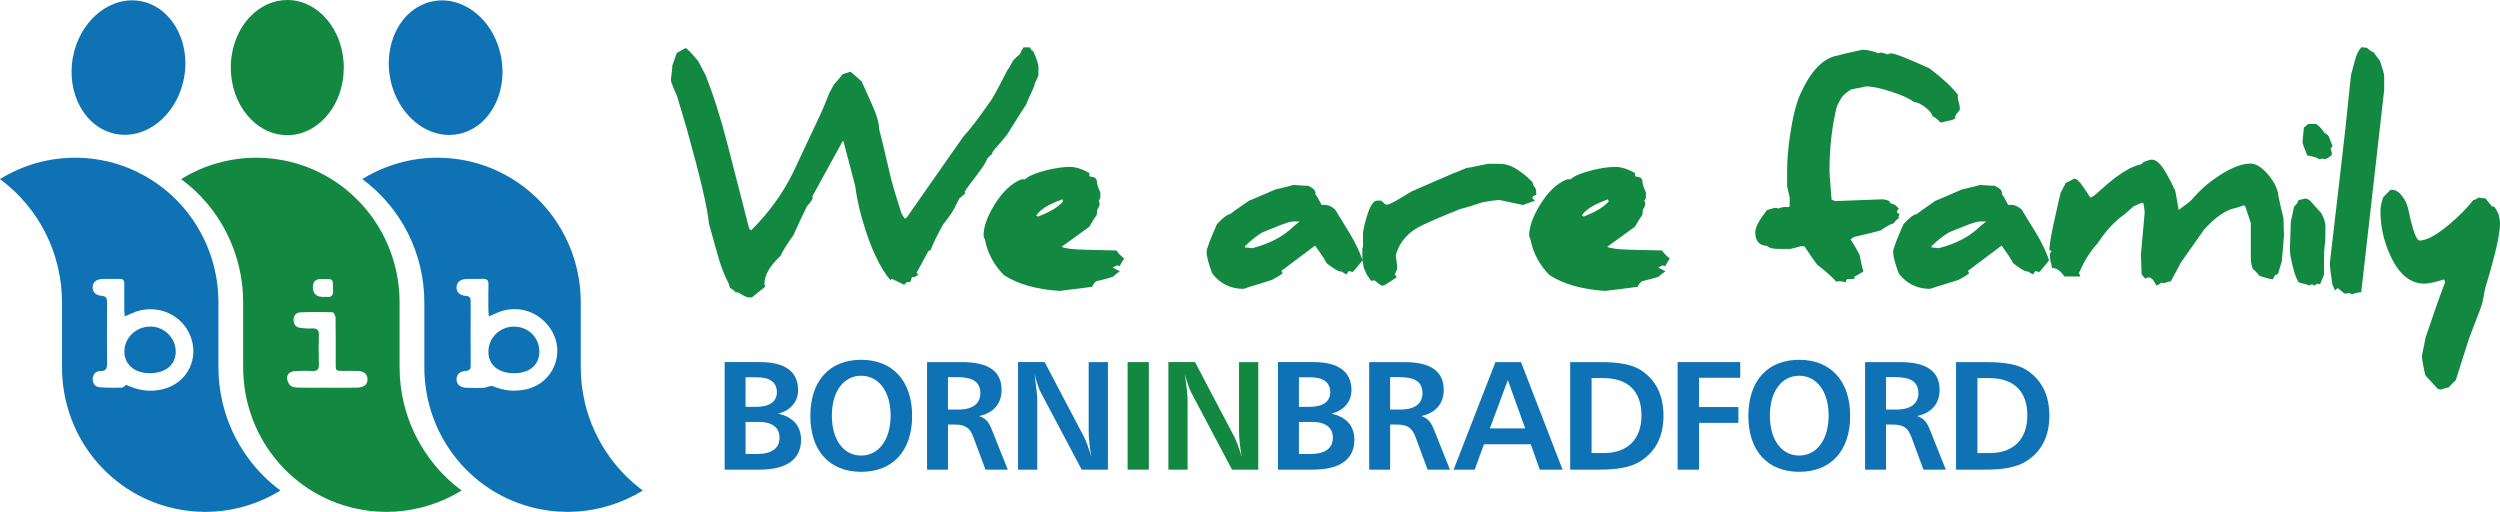
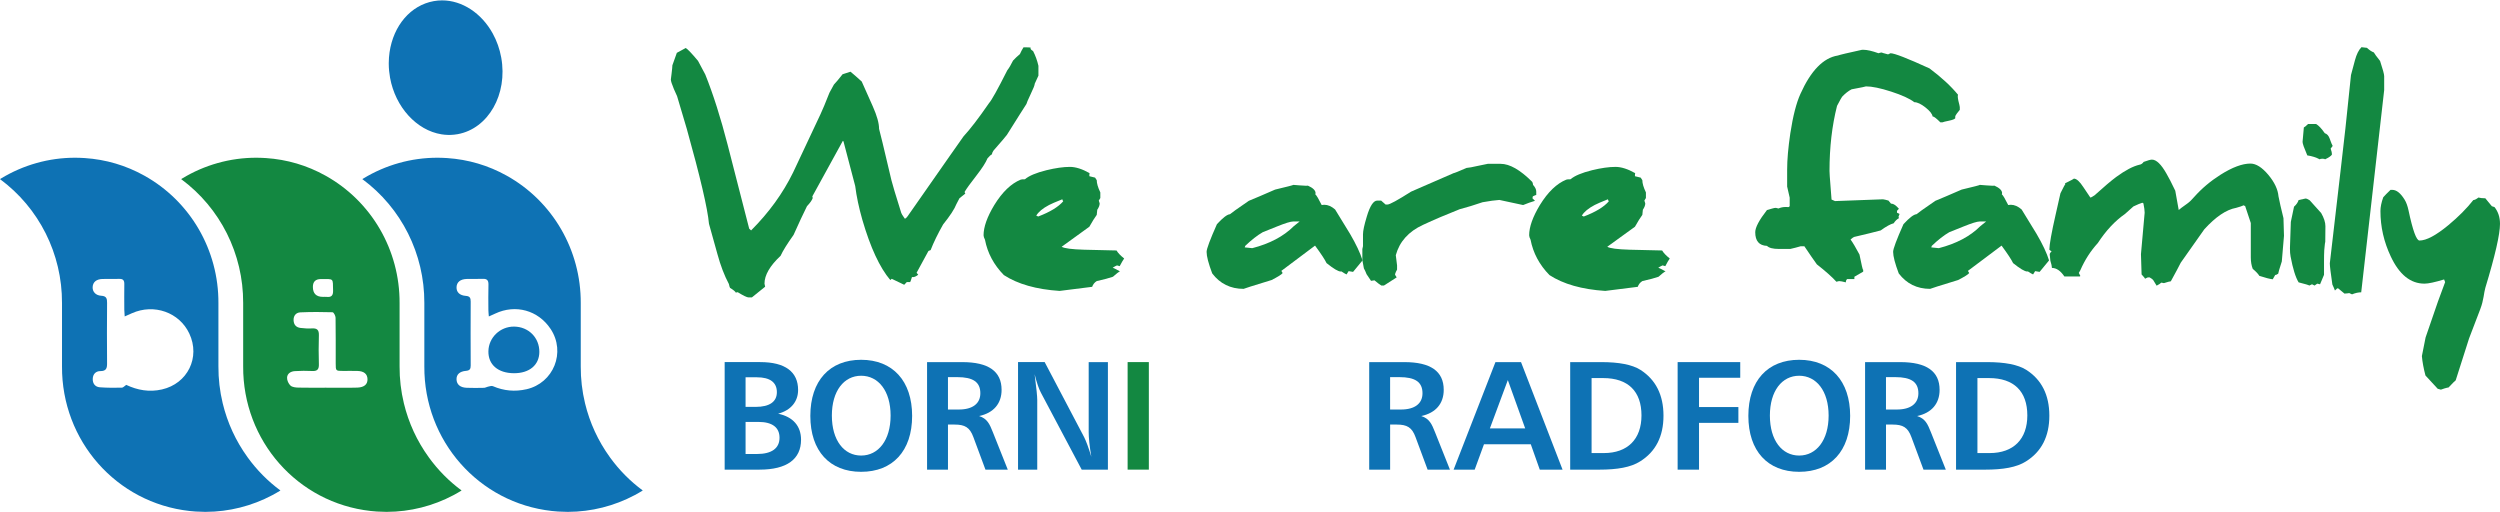
<svg xmlns="http://www.w3.org/2000/svg" id="Layer_1" version="1.1" viewBox="0 0 400 81.894">
  <defs>
    <style> .st0 { fill: #138841; } .st1 { fill: #0e72b4; } </style>
  </defs>
  <g>
    <path class="st1" d="M121.646,57.936c3.992,0,6.05,1.561,6.05,4.463,0,1.835-1.141,3.247-3.199,3.794,2.383.494,3.67,1.982,3.67,4.164,0,3.1-2.256,4.785-6.643,4.785h-5.579v-17.207h5.7ZM119.292,65.102h1.612c2.256,0,3.396-.844,3.396-2.355,0-1.561-1.09-2.38-3.199-2.38h-1.81v4.734ZM119.292,72.64h1.81c2.38,0,3.622-.918,3.622-2.603,0-1.637-1.143-2.53-3.374-2.53h-2.058s0,5.133-0,5.133Z" />
    <path class="st1" d="M145.941,66.542c0,5.627-3.122,8.949-8.156,8.949-5.031,0-8.131-3.323-8.131-8.949,0-5.629,3.1-8.975,8.131-8.975,5.034,0,8.156,3.371,8.156,8.975M133.098,66.491c0,3.967,1.934,6.397,4.687,6.397s4.712-2.456,4.712-6.397-1.959-6.372-4.712-6.372-4.687,2.431-4.687,6.372" />
    <path class="st1" d="M153.956,57.938c4.19,0,6.298,1.462,6.298,4.438,0,2.182-1.265,3.693-3.597,4.19,1.316.421,1.685,1.29,2.208,2.603l2.38,5.977h-3.571l-1.934-5.209c-.57-1.561-1.364-2.007-2.998-2.007h-1.067v7.216h-3.345v-17.207h5.627l0-0ZM151.675,65.524h1.736c2.23,0,3.444-.965,3.444-2.603,0-1.81-1.189-2.58-3.693-2.58h-1.488v5.183Z" />
    <path class="st1" d="M167.149,57.937l6.321,12.024c.299.596.694,1.637,1.141,3.125-.296-1.762-.421-3.075-.421-3.944v-11.205h3.075v17.207h-4.192l-6.519-12.298c-.322-.596-.669-1.587-1.016-2.976.296,2.23.421,3.594.421,4.116v11.157h-3.074v-17.207h4.266l-0.0 0Z" />
-     <path class="st1" d="M210.182,57.936c3.992,0,6.05,1.561,6.05,4.463,0,1.835-1.141,3.247-3.199,3.794,2.38.494,3.67,1.982,3.67,4.164,0,3.1-2.256,4.785-6.646,4.785h-5.579v-17.207h5.703ZM207.828,65.102h1.612c2.256,0,3.396-.844,3.396-2.355,0-1.561-1.093-2.38-3.199-2.38h-1.81v4.734ZM207.828,72.64h1.81c2.38,0,3.619-.918,3.619-2.603,0-1.637-1.141-2.53-3.371-2.53h-2.058v5.133Z" />
    <path class="st1" d="M224.7,57.938c4.19,0,6.296,1.462,6.296,4.438,0,2.182-1.262,3.693-3.594,4.19,1.316.421,1.685,1.29,2.208,2.603l2.38,5.977h-3.571l-1.934-5.209c-.57-1.561-1.364-2.007-2.998-2.007h-1.067v7.216h-3.348v-17.207h5.629l0-0ZM222.419,65.524h1.736c2.23,0,3.444-.965,3.444-2.603,0-1.81-1.189-2.58-3.693-2.58h-1.488v5.183Z" />
    <path class="st1" d="M243.363,57.936l6.646,17.207h-3.645l-1.44-4.065h-7.487l-1.488,4.065h-3.371l6.694-17.207h4.091ZM238.38,68.549h5.652l-2.778-7.736-2.874,7.736h0Z" />
    <path class="st1" d="M256.166,57.937c2.877,0,4.96.398,6.298,1.239,2.453,1.564,3.693,4.017,3.693,7.34,0,3.298-1.239,5.751-3.744,7.312-1.488.943-3.645,1.316-6.522,1.316h-4.661v-17.207h4.935ZM254.653,72.491h1.959c3.817,0,6.025-2.23,6.025-6.025,0-3.842-2.132-5.974-6.124-5.974h-1.86v11.999h-0Z" />
    <polygon class="st1" points="278.438 57.937 278.438 60.442 271.843 60.442 271.843 65.128 278.141 65.128 278.141 67.658 271.843 67.658 271.843 75.145 268.421 75.145 268.421 57.937 278.438 57.937" />
    <path class="st1" d="M296.025,66.542c0,5.627-3.122,8.949-8.156,8.949s-8.131-3.323-8.131-8.949c0-5.629,3.097-8.975,8.131-8.975s8.156,3.371,8.156,8.975M283.182,66.491c0,3.967,1.934,6.397,4.686,6.397,2.75,0,4.712-2.456,4.712-6.397s-1.962-6.372-4.712-6.372c-2.753,0-4.686,2.431-4.686,6.372" />
    <path class="st1" d="M304.04,57.938c4.19,0,6.296,1.462,6.296,4.438,0,2.182-1.262,3.693-3.594,4.19,1.316.421,1.685,1.29,2.208,2.603l2.38,5.977h-3.571l-1.934-5.209c-.57-1.561-1.364-2.007-2.998-2.007h-1.067v7.216h-3.348v-17.207h5.629l0-0ZM301.758,65.524h1.736c2.23,0,3.447-.965,3.447-2.603,0-1.81-1.191-2.58-3.696-2.58h-1.488v5.183Z" />
    <path class="st1" d="M317.903,57.937c2.877,0,4.957.398,6.298,1.239,2.453,1.564,3.693,4.017,3.693,7.34,0,3.298-1.239,5.751-3.744,7.312-1.488.943-3.645,1.316-6.522,1.316h-4.661v-17.207h4.935-0ZM316.389,72.491h1.959c3.817,0,6.025-2.23,6.025-6.025,0-3.842-2.132-5.974-6.124-5.974h-1.86v11.999Z" />
    <g>
-       <path class="st1" d="M24.1,52.249c-2.295-.023-4.192,1.772-4.201,3.973-.008,2.085,1.599,3.474,4.034,3.488,2.533.015,4.162-1.312,4.181-3.406.019-2.201-1.795-4.034-4.015-4.054Z" />
      <path class="st1" d="M39.612,73.16c-1.886-2.605-3.225-5.51-3.979-8.633-.466-1.932-.697-3.921-.686-5.909v-10.107c.047-8.491-4.494-16.31-11.851-20.407-2.943-1.641-6.151-2.588-9.538-2.815l-.823-.04c-.249-.008-.494-.013-.737-.013-4.171,0-8.267,1.15-11.844,3.325l-.001.001c-.051.031-.102.062-.153.094,6.254,4.616,9.948,11.962,9.921,19.81v10.156c-.065,11.896,8.704,21.84,20.398,23.134.328.036.659.065.991.089.496.033.99.05,1.482.052h.154c3.686-.011,7.36-.935,10.623-2.672.438-.233.873-.483,1.3-.747-2.01-1.484-3.776-3.269-5.258-5.316ZM25.909,62.312c-2.018.46-3.909.12-5.714-.731-.291.197-.489.444-.69.446-1.18.018-2.365.032-3.54-.062-.737-.059-1.148-.591-1.126-1.346.021-.769.495-1.245,1.226-1.244.956.001,1.073-.481,1.066-1.274-.03-3.211-.024-6.422.001-9.633.005-.685-.09-1.098-.924-1.147-.913-.053-1.422-.654-1.386-1.391.039-.791.591-1.266,1.573-1.294.901-.025,1.802.011,2.703-.014.587-.017.798.239.791.808-.019,1.38-.009,2.76-.002,4.139.002.3.034.599.063,1.061.466-.206.811-.359,1.155-.513,3.542-1.58,7.592-.145,9.187,3.255,1.791,3.817-.275,8.004-4.383,8.94Z" />
    </g>
    <g>
      <path class="st1" d="M82.251,52.255c-2.231-.017-4.075,1.756-4.107,3.949-.033,2.142,1.531,3.491,4.065,3.511,2.478.018,4.067-1.3,4.086-3.39.021-2.292-1.727-4.05-4.044-4.07Z" />
      <path class="st1" d="M97.585,73.16c-1.886-2.605-3.225-5.51-3.979-8.633-.466-1.932-.697-3.921-.686-5.909v-10.107c.047-8.491-4.494-16.31-11.851-20.407-2.943-1.641-6.151-2.588-9.538-2.815l-.823-.04c-.249-.008-.494-.013-.737-.013-4.171,0-8.267,1.15-11.844,3.325l-.001.001c-.051.031-.102.062-.153.094,6.254,4.616,9.948,11.962,9.921,19.81v10.156c-.065,11.896,8.704,21.84,20.398,23.134.328.036.659.065.991.089.496.033.99.05,1.482.052h.154c3.686-.011,7.36-.935,10.623-2.672.438-.233.873-.483,1.3-.747-2.01-1.484-3.776-3.269-5.258-5.316ZM84.23,62.28c-1.862.421-3.625.256-5.367-.492-.214-.092-.529.028-.791.08-.212.041-.415.178-.623.183-.93.019-1.86.034-2.789-.005-1.045-.043-1.601-.542-1.617-1.362-.016-.758.5-1.264,1.518-1.349.594-.049.753-.299.75-.853-.017-3.41-.018-6.818-.002-10.228.003-.574-.127-.867-.777-.913-.996-.071-1.508-.604-1.486-1.381.022-.812.602-1.298,1.634-1.326.845-.024,1.691.02,2.535-.019.692-.033.957.226.938.927-.039,1.352-.016,2.705-.011,4.058.001.294.039.59.071,1.033.428-.192.725-.32,1.019-.459,3.255-1.534,6.871-.536,8.86,2.449,2.481,3.724.48,8.675-3.863,9.659Z" />
    </g>
    <path class="st1" d="M70.742.061c-.457,0-.914.041-1.359.122l-.001.001c-3.658.66-6.427,3.873-7.055,8.185-.08.558-.121,1.124-.125,1.682v.181c.004.728.074,1.469.206,2.201.848,4.694,4.236,8.419,8.239,9.059.657.105,1.342.129,2.024.054.186-.02.371-.046.557-.079,4.903-.887,8.032-6.382,6.971-12.249-.249-1.378-.708-2.678-1.362-3.863C77.036,2.089,73.933.061,70.742.061Z" />
-     <path class="st1" d="M21.135.053c-.98,0-1.958.188-2.907.559h-.001c-2.147.837-4.009,2.544-5.241,4.809-.628,1.151-1.071,2.408-1.318,3.735-1.092,5.862,2.007,11.374,6.908,12.287,4.888.897,9.597-3.019,10.799-8.632l.068-.342c.143-.763.216-1.536.219-2.3v-.12c-.021-4.95-3.018-9.1-7.126-9.867-.462-.086-.934-.13-1.401-.13Z" />
  </g>
  <g>
    <path class="st0" d="M166.15,12.104c-.192.408-.388.837-.591,1.286,0,.219-.219.775-.655,1.674-.436.926-.659,1.448-.673,1.572-.367.572-.73,1.138-1.083,1.695l-2.041,3.246c-.151.219-.864,1.056-2.144,2.513-.151.217-.237.422-.265.611-.176.082-.408.292-.696.632-.283.682-.855,1.572-1.713,2.676-1.008,1.293-1.654,2.183-1.939,2.673v.103l.103.183c-.096.082-.411.335-.942.757-.107.219-.271.532-.488.937-.299.778-1.008,1.859-2.123,3.248-.844,1.482-1.51,2.851-2,4.103l-.347.141-1.9,3.492.265.308c-.326.255-.604.385-.837.385l-.162-.02c-.176.559-.278.837-.308.837v-.021h-.529l-.408.429-2-.958-.224.203c-1.69-1.987-3.18-5.198-4.473-9.636-.559-1.959-.937-3.761-1.143-5.408l-1.877-7.146-.103-.082-4.879,8.882.062.265c-.112.342-.417.776-.919,1.305-.586,1.172-1.3,2.703-2.146,4.596-1.02,1.428-1.713,2.543-2.08,3.348-1.715,1.606-2.573,3.088-2.573,4.45l.103.49-2.123,1.715h-.531c-.244,0-.823-.281-1.736-.837l-.224.041-.062.039c-.082-.176-.395-.436-.937-.775-.043-.041-.105-.244-.185-.611-.723-1.348-1.334-2.947-1.838-4.799l-1.348-4.838c-.217-2.436-1.4-7.499-3.551-15.19-.395-1.373-.912-3.116-1.551-5.225-.03-.041-.198-.422-.511-1.143-.326-.776-.488-1.286-.488-1.53l.121-.981c.082-.666.123-1.095.123-1.286l.714-2,1.428-.776c.328.203.981.892,1.961,2.062.258.504.646,1.232,1.163,2.185,1.266,3.157,2.456,6.9,3.572,11.226l3.451,13.434.306.285c2.844-2.842,5.084-5.932,6.717-9.267.137-.287,1.599-3.396,4.388-9.331.312-.652.789-1.797,1.43-3.43l.714-1.305c.34-.356.803-.906,1.387-1.654l1.268-.408c.436.353,1.033.878,1.797,1.571l1.774,3.98c.666,1.499,1.001,2.696,1.001,3.592.093.274.755,3.018,1.98,8.229.123.529.645,2.272,1.571,5.225.027.123.219.429.57.919.137-.027.281-.148.431-.367l6.776-9.696c.354-.504,1.083-1.54,2.183-3.104,1.063-1.145,2.425-2.919,4.085-5.328.395-.422,1.368-2.171,2.919-5.246.271-.342.579-.86.919-1.553.34-.367.707-.714,1.102-1.04.137-.328.326-.689.573-1.083.707,0,1.088.014,1.143.041l-.021.103c0,.151.135.299.408.449.381.734.666,1.524.858,2.367v1.572l0.0 0Z" />
    <path class="st0" d="M179.866,41.36c-.178.244-.415.652-.714,1.225l-.429-.123c-.151.055-.381.178-.693.367.299.123.687.322,1.163.593-.178.055-.552.34-1.124.858-.572.203-1.435.436-2.591.693-.354.219-.6.525-.734.919l-5.207.655c-3.729-.246-6.703-1.09-8.92-2.534-1.608-1.644-2.614-3.531-3.022-5.654-.151-.299-.226-.536-.226-.714,0-1.334.575-2.947,1.717-4.84,1.28-2.08,2.687-3.435,4.224-4.062.082-.041.306-.059.675-.059.652-.559,1.802-1.042,3.449-1.451,1.455-.353,2.707-.531,3.757-.531.912,0,1.959.333,3.145,1.001-.03.055-.041.217-.041.49.258.055.563.13.917.224l.267.408c0,.504.189,1.156.573,1.962v.896l-.246.408.141.449c0,.301-.13.641-.385,1.022-.03.189-.055.463-.082.816-.315.422-.709,1.054-1.184,1.898l-4.432,3.205c.436.26,1.635.415,3.595.472l5.184.121c.233.395.641.823,1.225,1.286M170.108,32.214l.021.02c-.03,0-.082-.116-.164-.347-1.061.422-1.77.728-2.123.917-1.008.532-1.688,1.097-2.041,1.695l.308.144c1.891-.721,3.223-1.53,4.001-2.429" />
    <path class="st0" d="M218.002,41.666c-.367.449-.871,1.061-1.512,1.836l-.714-.121-.326.529c-.192-.082-.47-.244-.837-.488l-.103.02c-.395,0-1.15-.452-2.265-1.348-.246-.532-.858-1.462-1.838-2.796l-5.39,4.042.103.173.103.173c-.123.203-.716.577-1.777,1.122-2.979.912-4.47,1.382-4.47,1.41-2.096,0-3.77-.823-5.022-2.47-.6-1.594-.899-2.742-.899-3.451,0-.474.552-1.952,1.654-4.429.953-1.035,1.647-1.565,2.082-1.592.15-.15,1.156-.864,3.022-2.146.871-.351,2.272-.951,4.204-1.795,1.948-.463,2.919-.714,2.919-.755h-.018c.164,0,.502.027,1.02.08.463.043.817.064,1.061.064l.267-.021c.817.367,1.225.769,1.225,1.204l-.041.183c.176.137.518.709,1.02,1.715l.411-.041c.584,0,1.163.253,1.736.755.896,1.457,1.692,2.757,2.388,3.9.965,1.647,1.633,3.061,2,4.247M207.937,35.439h-1.04c-.397,0-1.255.265-2.573.796l-2.288.919c-.871.504-1.802,1.232-2.796,2.183l-.082.246,1.207.123c2.801-.721,5.013-1.893,6.635-3.512.082-.082.395-.333.937-.755" />
    <path class="st0" d="M245.804,31.193c-.068,0-.253.075-.552.226l-.062.306.408.406c-.611.18-1.245.404-1.898.675l-3.798-.816c-.666.041-1.565.164-2.694.367-1.307.449-2.532.823-3.674,1.122-2.137.846-4.083,1.674-5.841,2.493-2.313,1.061-3.768,2.68-4.366,4.858,0,.082.066.625.203,1.633v.675c-.137.244-.233.447-.285.611l-.041.203.265.429-2.041,1.307h-.408c-.274-.162-.641-.442-1.104-.837l-.55.082c-.178-.258-.415-.614-.716-1.063-.135-.351-.278-.666-.429-.937l-.244-1.307v-1.777l.05-.223.052-.246v-1.898c0-.559.205-1.503.611-2.84.504-1.699,1.063-2.55,1.674-2.55h.614l.716.632h.303c.354,0,1.613-.687,3.777-2.062,1.499-.639,3.763-1.626,6.799-2.958.107,0,.803-.281,2.082-.837.312-.016.944-.13,1.9-.349l1.489-.306h2.06c1.444,0,3.125.96,5.045,2.878.066.082.114.246.141.49.34.381.511.734.511,1.061v.552l-0-0Z" />
    <path class="st0" d="M267.161,41.36c-.178.244-.415.652-.714,1.225l-.429-.123c-.151.055-.381.178-.693.367.299.123.687.322,1.163.593-.178.055-.552.34-1.124.858-.57.203-1.435.436-2.591.693-.354.219-.6.525-.734.919l-5.207.655c-3.729-.246-6.703-1.09-8.92-2.534-1.606-1.644-2.614-3.531-3.022-5.654-.151-.299-.226-.536-.226-.714,0-1.334.575-2.947,1.717-4.84,1.28-2.08,2.687-3.435,4.224-4.062.082-.041.306-.059.675-.059.652-.559,1.802-1.042,3.449-1.451,1.455-.353,2.707-.531,3.757-.531.912,0,1.959.333,3.145,1.001-.03.055-.041.217-.041.49.258.055.563.13.917.224l.267.408c0,.504.189,1.156.573,1.962v.896l-.246.408.141.449c0,.301-.13.641-.385,1.022-.03.189-.055.463-.082.816-.315.422-.709,1.054-1.184,1.898l-4.429,3.205c.433.26,1.633.415,3.592.472l5.184.121c.233.395.641.823,1.225,1.286M257.404,32.214l.021.02c-.03,0-.082-.116-.164-.347-1.061.422-1.77.728-2.123.917-1.008.532-1.688,1.097-2.041,1.695l.308.144c1.891-.721,3.225-1.53,4.001-2.429" />
    <path class="st0" d="M313.565,17.576c-.082.123-.24.319-.47.591-.178.219-.265.411-.265.573l.021.164c-.098.151-.429.285-1.001.406-.613.123-.967.212-1.061.267h-.328c-.625-.625-1.029-.94-1.204-.94h-.041c-.055-.408-.436-.89-1.143-1.448-.707-.557-1.3-.837-1.777-.837-.748-.573-1.982-1.136-3.706-1.695-1.722-.559-3.07-.837-4.051-.837h.021c0,.027-.769.185-2.306.47-.504.258-1.008.652-1.512,1.184-.082.096-.354.584-.817,1.469-.803,3.173-1.204,6.635-1.204,10.392,0,.205.011.497.041.878l.285,3.715.552.244h.021l7.654-.285c.217.027.511.096.88.205.08.107.214.271.406.49h.062c.328,0,.728.271,1.204.817l-.306.326v.306l.408.205-.162.427.059.246c-.326.178-.604.449-.837.816-.502.123-1.197.504-2.08,1.143-.967.26-2.383.607-4.247,1.042-.096.027-.287.164-.572.408.381.529.855,1.334,1.428,2.409.328,1.633.518,2.45.573,2.45l.021-.041v.328l-1.41.817v.365h-1.143c-.151.11-.224.287-.224.532-.518-.135-.878-.203-1.083-.203l-.427.103c-.709-.778-1.749-1.702-3.125-2.778-.477-.655-1.143-1.619-2-2.899h-.593c-.052,0-.326.075-.817.226-.518.135-.796.203-.837.203h-1.857c-.926,0-1.551-.162-1.879-.49-1.252-.052-1.879-.782-1.879-2.185,0-.762.627-1.946,1.879-3.551.217-.066.502-.148.858-.244.219-.068.408-.103.572-.103l.408.103c.354-.164.741-.244,1.163-.244l.47.018.162-.141v-1.368c0-.027-.068-.324-.203-.887-.137-.566-.203-.862-.203-.889v-2.714c0-1.578.169-3.519.509-5.818.422-2.751.96-4.845,1.613-6.288,1.674-3.727,3.668-5.777,5.983-6.145.34-.123,1.633-.429,3.877-.919h.226c.584,0,1.387.185,2.409.552l.265-.082.267-.041h-.041c0,.027.349.13,1.04.306l.39-.183c.625,0,2.707.81,6.245,2.429,1.921,1.442,3.437,2.844,4.553,4.206l-.039.224c0,.178.032.429.1.755.135.506.212.837.226,1.001v.449Z" />
    <path class="st0" d="M327.846,41.666c-.367.449-.871,1.061-1.51,1.836l-.716-.121-.326.529c-.192-.082-.47-.244-.837-.488l-.1.02c-.395,0-1.152-.452-2.267-1.348-.244-.532-.858-1.462-1.838-2.796l-5.387,4.042.103.173.1.173c-.123.203-.716.577-1.777,1.122-2.979.912-4.47,1.382-4.47,1.41-2.096,0-3.77-.823-5.022-2.47-.598-1.594-.899-2.742-.899-3.451,0-.474.552-1.952,1.654-4.429.953-1.035,1.647-1.565,2.082-1.592.15-.15,1.156-.864,3.022-2.146.871-.351,2.272-.951,4.206-1.795,1.946-.463,2.919-.714,2.919-.755h-.021c.164,0,.502.027,1.02.08.463.043.817.064,1.063.064l.265-.021c.817.367,1.225.769,1.225,1.204l-.041.183c.178.137.518.709,1.022,1.715l.408-.041c.584,0,1.166.253,1.736.755.899,1.457,1.695,2.757,2.388,3.9.967,1.647,1.633,3.061,2,4.247M317.781,35.439h-1.04c-.397,0-1.252.265-2.571.796l-2.29.919c-.871.504-1.802,1.232-2.794,2.183l-.082.246,1.204.123c2.803-.721,5.013-1.893,6.635-3.512.082-.082.395-.333.937-.755" />
    <path class="st0" d="M365.436,37.746c-.025.326-.141,1.688-.347,4.083-.381,1.184-.573,1.832-.573,1.941v.018l-.367.205-.103-.021-.408.714c-.477-.055-1.191-.237-2.144-.55-.176-.301-.529-.675-1.058-1.124-.205-.532-.308-1.143-.308-1.836v-5.492l-.919-2.757-.062.023-.162-.103c-.246.121-.648.258-1.204.408-1.581.285-3.28,1.435-5.105,3.449-.096.164-1.348,1.939-3.757,5.328-.312.627-.844,1.622-1.592,2.981h-.027c-.123,0-.477.096-1.074.287l-.411-.082c-.162.148-.413.313-.755.49l-.55-.899c-.055-.096-.246-.239-.572-.429h-.285l-.226.103-.244.123.021-.023c0-.055-.182-.278-.552-.673l-.1-3.246.591-6.635c0-.34-.068-.844-.203-1.512h-.021l-.144-.08c-.326.096-.803.292-1.43.591-.285.274-.734.675-1.346,1.204-1.594,1.104-3.043,2.655-4.35,4.655-1.156,1.266-2.089,2.717-2.796,4.35l-.244.426.123.246.121.244-.082.082h-2.47c-.611-.91-1.28-1.369-2-1.369v-.059c0-.205-.082-.566-.244-1.083,0-.148-.027-.42-.082-.816l-.021-.141c0-.23.103-.404.306-.511l-.367-.306c.014-.858.349-2.723,1.001-5.595.137-.597.392-1.743.773-3.43.479-.965.737-1.448.778-1.448v.02l-.041-.164c.94-.463,1.41-.714,1.41-.755.42,0,.924.449,1.51,1.348.422.625.796,1.184,1.124,1.674h.025c.096,0,.306-.116.648-.347,1.521-1.375,2.68-2.356,3.469-2.94,1.471-1.077,2.716-1.729,3.736-1.961.258-.041.477-.189.652-.447.668-.246,1.111-.367,1.327-.367.707,0,1.485.748,2.329,2.244.354.597.823,1.51,1.407,2.735l.552,3.084c.135-.134.598-.483,1.387-1.042.34-.244.703-.593,1.081-1.04,1.213-1.362,2.616-2.545,4.208-3.554,1.891-1.195,3.492-1.795,4.797-1.795.899,0,1.85.6,2.858,1.795.992,1.186,1.537,2.336,1.633,3.451.151.803.417,1.968.796,3.492l.082,2.837-0.0 0Z" />
    <path class="st0" d="M372.043,38.747v-.062l-.059.306c-.041.315-.075.661-.103,1.042-.027.504-.039,1.115-.039,1.836v2.103l-.634,1.512-.449-.103-.429.306-.411-.203-.427.203c-.109-.08-.682-.251-1.715-.511-.49-.803-.917-2.185-1.286-4.144-.068-.34-.1-.775-.1-1.305l.018-.573.123-3.654.511-2.429c.381-.342.625-.696.734-1.063l1.102-.244c.164,0,.388.096.675.285.408.477,1.02,1.156,1.836,2.041.452.789.675,1.492.675,2.103l-.023,2.552-0-0ZM373.229,23.353l-.326.429c.137.342.203.662.203.96-.135.217-.502.468-1.102.755-.055-.068-.192-.103-.408-.103-.23,0-.376.034-.429.103-.586-.313-1.255-.525-2-.634-.504-1.17-.755-1.884-.755-2.142v-.041l.203-2.288c.135-.055.36-.237.673-.552h1.286c.422.246.885.737,1.389,1.471.354.11.613.388.775.837.233.652.395,1.056.49,1.204" />
    <path class="st0" d="M381.469,14.412l-3.674,32.358c-.452,0-.94.107-1.471.326l-.449-.203-.267.041-.488.041c-.055-.057-.401-.342-1.042-.86-.107,0-.271.123-.488.367-.096-.271-.233-.591-.411-.96-.271-1.847-.408-2.979-.408-3.387l1.715-14.762c.49-4.042,1.049-9.164,1.674-15.371.109-.449.319-1.238.634-2.367.258-.953.604-1.649,1.04-2.085l.878.103c.395.367.762.611,1.104.734.08.178.415.634.999,1.368.436,1.321.655,2.13.655,2.429v2.226l0-0Z" />
    <path class="st0" d="M400,35.806c0,1.674-.782,5.091-2.347,10.248-.233.762-.24,1.941-.817,3.428-.575,1.489-1.781,4.655-1.781,4.655l-2.144,6.717c-.109.068-.49.449-1.145,1.143-.094,0-.326.055-.693.164l-.529.183c-.057-.014-.226-.062-.511-.141-.424-.449-1.077-1.159-1.959-2.123-.301-1.131-.49-2.165-.573-3.104l.591-2.979,1.982-5.759,1.147-3.1-.164-.429c-1.469.447-2.518.673-3.143.673-2.233,0-4.03-1.448-5.39-4.347-1.102-2.329-1.654-4.751-1.654-7.269,0-.639.15-1.373.449-2.203.246-.287.634-.682,1.163-1.186h.287c.664,0,1.318.518,1.959,1.553.271.436.481,1.006.632,1.713.682,3.227,1.266,4.84,1.756,4.84,1.102,0,2.646-.823,4.635-2.47,1.606-1.334,2.931-2.669,3.98-4.003.219-.014.49-.148.817-.406.287.08.652.121,1.104.121.203.244.55.668,1.04,1.266l.429.141c.584.737.878,1.628.878,2.675" />
    <rect class="st0" x="180.419" y="57.935" width="3.396" height="17.207" />
-     <path class="st0" d="M191.206,57.937l6.321,12.024c.299.596.694,1.637,1.141,3.125-.296-1.762-.421-3.075-.421-3.944v-11.205h3.075v17.207h-4.192l-6.519-12.298c-.322-.596-.669-1.587-1.016-2.976.296,2.23.421,3.594.421,4.116v11.157h-3.074v-17.207h4.266l-0.0 0Z" />
    <path class="st0" d="M68.598,73.16c-1.886-2.605-3.225-5.51-3.979-8.633-.466-1.932-.697-3.921-.686-5.909v-10.107c.047-8.491-4.494-16.31-11.851-20.407-2.943-1.641-6.151-2.588-9.538-2.815l-.823-.04c-.249-.008-.494-.013-.737-.013-4.171,0-8.267,1.15-11.844,3.325l-.001.001c-.051.031-.102.062-.153.094,6.254,4.616,9.948,11.962,9.921,19.81v10.156c-.065,11.896,8.704,21.84,20.398,23.134.328.036.659.065.991.089.496.033.99.05,1.482.052h.154c3.686-.011,7.36-.935,10.623-2.672.438-.233.874-.483,1.3-.747-2.01-1.484-3.776-3.269-5.258-5.316ZM51.331,44.649h.085c2.041.014,1.827-.201,1.877,1.848.019.779-.269,1.092-1.029,1.005-.195-.021-.393-.003-.59-.003-1.071.001-1.609-.528-1.613-1.587-.004-.835.419-1.256,1.27-1.263ZM57.206,62.016c-.844.042-1.689.017-2.534.019-.817.002-1.633.001-2.449.001v-.005c-1.493,0-2.984.023-4.476-.014-.434-.011-.978-.061-1.267-.322-.319-.287-.567-.841-.551-1.269.026-.668.603-1.009,1.24-1.047.926-.055,1.859-.071,2.784-.02.822.045,1.091-.278,1.068-1.076-.044-1.547-.052-3.098,0-4.644.029-.872-.317-1.151-1.144-1.093-.586.041-1.182-.011-1.768-.074-.716-.077-1.111-.507-1.137-1.235-.026-.749.405-1.23,1.093-1.261,1.713-.075,3.432-.072,5.146-.017.176.005.475.563.479.868.04,2.449.02,4.898.023,7.348,0,1.161.012,1.17,1.182,1.171.761,0,1.522-.015,2.281.003,1.06.027,1.604.481,1.624,1.315.018.823-.51,1.297-1.595,1.351Z" />
-     <path class="st0" d="M45.965,0c-2.192,0-4.306.951-5.953,2.678-1.962,2.058-3.088,5.023-3.088,8.136,0,5.962,4.056,10.812,9.041,10.812,2.339,0,4.56-1.067,6.251-3.004,1.799-2.061,2.789-4.834,2.789-7.808C55.006,4.851,50.95-0,45.965,0Z" />
  </g>
</svg>